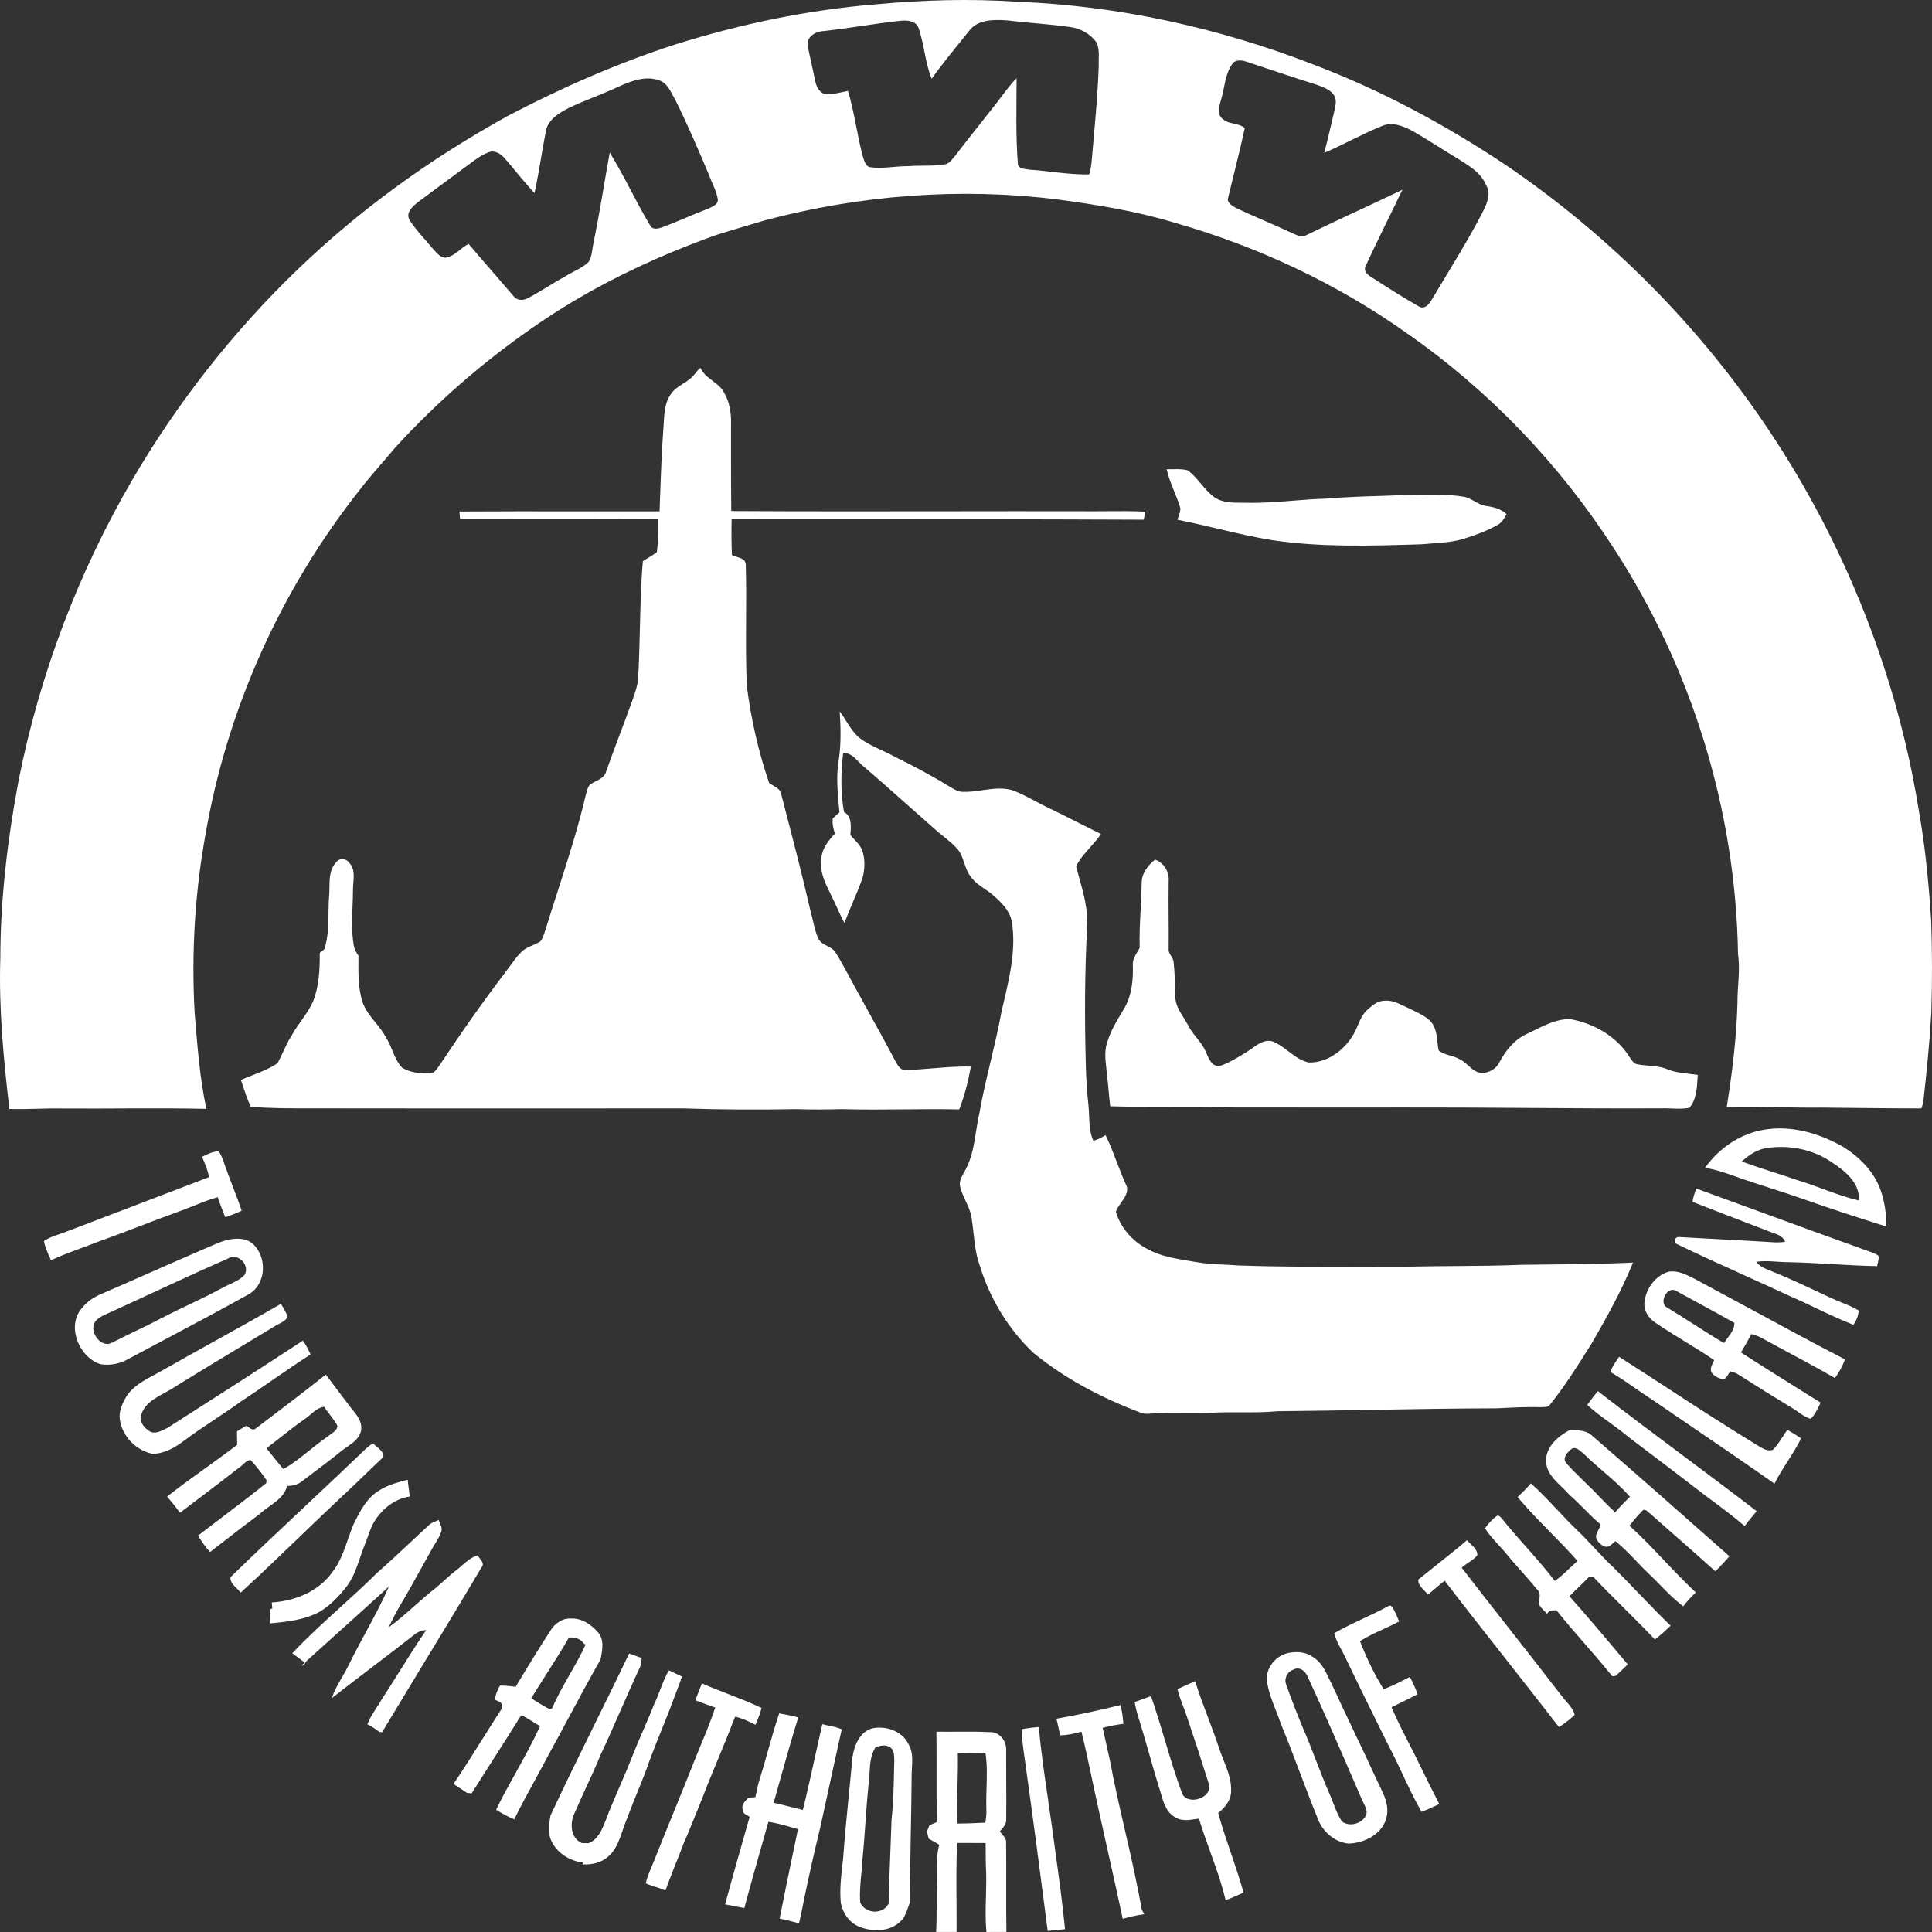
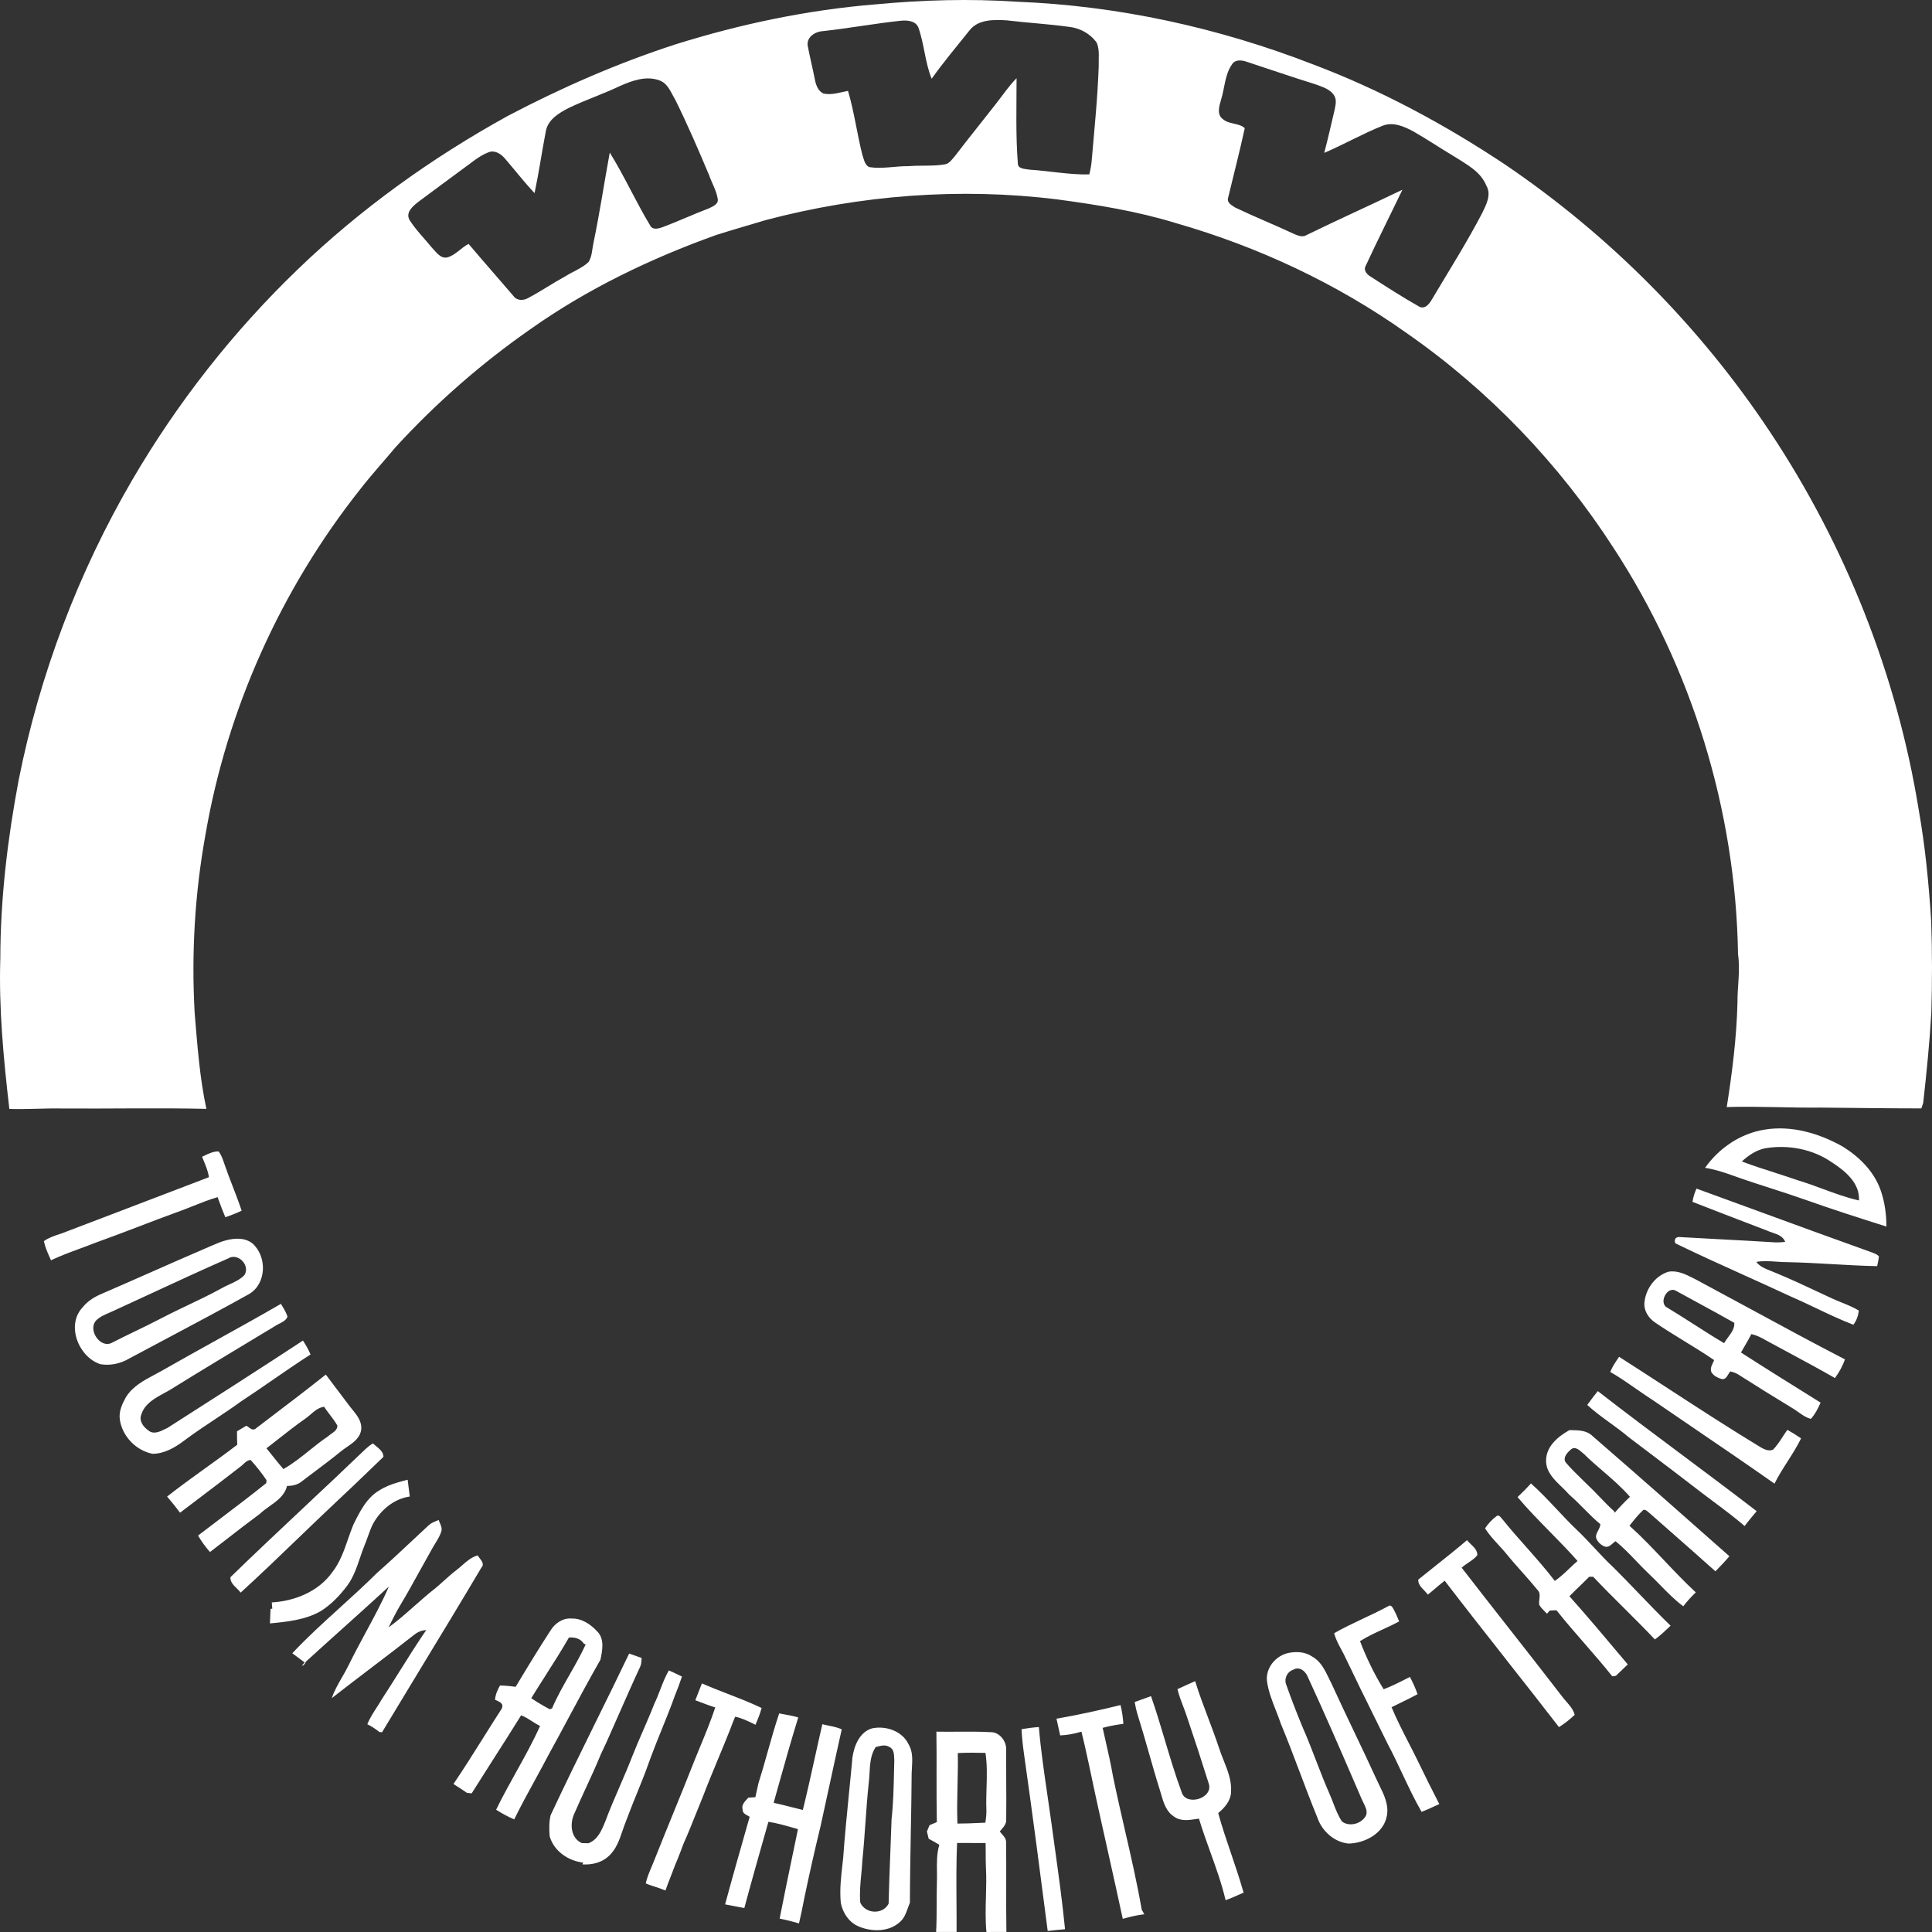
<svg xmlns="http://www.w3.org/2000/svg" width="80" height="80" viewBox="0 0 80 80" fill="none">
  <rect x="0" y="0" width="80" height="80" fill="#333333" stroke="none" />
  <g clip-path="url(#clip0_1908_1151)">
    <path d="M25.674 3.56C24.977 3.893 24.242 4.138 23.546 4.472C23.143 4.681 22.684 4.952 22.6 5.443C22.436 6.292 22.314 7.149 22.135 7.996C21.7 7.537 21.314 7.033 20.9 6.555C20.736 6.365 20.476 6.199 20.221 6.309C19.807 6.468 19.479 6.778 19.12 7.027C18.518 7.466 17.923 7.915 17.323 8.358C17.096 8.536 16.776 8.797 16.963 9.118C17.231 9.536 17.586 9.888 17.899 10.272C18.066 10.441 18.242 10.718 18.517 10.66C18.863 10.566 19.09 10.26 19.403 10.099C20.016 10.827 20.648 11.537 21.265 12.261C21.416 12.467 21.694 12.449 21.893 12.328C22.409 12.053 22.893 11.722 23.407 11.442C23.726 11.24 24.098 11.111 24.374 10.846C24.521 10.607 24.517 10.312 24.577 10.046C24.835 8.809 25.02 7.557 25.249 6.317C25.857 7.298 26.332 8.361 26.93 9.351C27.036 9.536 27.277 9.462 27.437 9.406C28.078 9.166 28.701 8.876 29.341 8.633C29.504 8.555 29.764 8.459 29.719 8.231C29.663 7.886 29.476 7.581 29.362 7.253C28.921 6.204 28.469 5.157 27.965 4.137C27.787 3.842 27.661 3.456 27.309 3.33C26.762 3.126 26.178 3.336 25.674 3.56ZM51.02 2.658C50.713 3.088 50.715 3.645 50.56 4.134C50.484 4.391 50.374 4.753 50.642 4.936C50.896 5.158 51.309 5.085 51.543 5.308C51.331 6.282 51.079 7.247 50.847 8.216C50.806 8.4 51.02 8.512 51.151 8.596C51.955 8.981 52.783 9.311 53.59 9.69C53.75 9.758 53.938 9.838 54.103 9.732C55.417 9.091 56.753 8.491 58.071 7.857C57.566 8.909 57.038 9.952 56.549 11.012C56.448 11.192 56.602 11.364 56.749 11.451C57.418 11.882 58.09 12.314 58.782 12.706C59.048 12.819 59.227 12.518 59.337 12.324C60.026 11.164 60.749 10.022 61.373 8.825C61.54 8.479 61.766 8.062 61.546 7.687C61.311 7.101 60.729 6.808 60.23 6.487C59.651 6.144 59.094 5.766 58.509 5.433C58.128 5.231 57.676 5.034 57.247 5.208C56.423 5.538 55.649 5.98 54.833 6.331C54.988 5.755 55.114 5.17 55.254 4.589C55.296 4.383 55.365 4.149 55.246 3.956C55.073 3.679 54.736 3.592 54.45 3.484C53.504 3.192 52.569 2.866 51.629 2.559C51.429 2.49 51.153 2.45 51.02 2.658ZM34.102 1.286C33.785 1.293 33.404 1.513 33.442 1.875C33.53 2.343 33.646 2.806 33.738 3.272C33.781 3.505 33.869 3.774 34.104 3.875C34.442 3.945 34.783 3.825 35.114 3.763C35.372 4.632 35.487 5.537 35.709 6.416C35.775 6.593 35.802 6.835 35.996 6.92C36.542 7.004 37.089 6.872 37.636 6.88C38.126 6.839 38.623 6.889 39.109 6.809C39.318 6.782 39.433 6.581 39.562 6.437C40.11 5.718 40.68 5.017 41.236 4.304C41.518 3.946 41.772 3.563 42.094 3.238C42.094 4.406 42.055 5.577 42.145 6.742C42.132 7.011 42.453 6.988 42.637 7.026C43.461 7.078 44.278 7.241 45.105 7.222C45.153 7.031 45.192 6.837 45.206 6.639C45.316 5.344 45.451 4.049 45.495 2.749C45.483 2.425 45.544 2.079 45.415 1.772C45.158 1.4 44.721 1.162 44.276 1.113C43.417 0.993 42.55 0.947 41.69 0.843C41.151 0.81 40.492 0.794 40.132 1.275C39.607 1.932 39.064 2.577 38.578 3.261C38.3 2.578 38.273 1.822 38.025 1.13C37.9 0.849 37.548 0.833 37.285 0.86C36.221 0.974 35.166 1.168 34.102 1.286ZM36.249 0.181C38.199 -0.003 40.162 -0.06 42.118 0.072C46.308 0.236 50.455 1.147 54.363 2.663C57.168 3.721 59.825 5.152 62.322 6.813C66.649 9.746 70.402 13.528 73.297 17.892C76.416 22.585 78.546 27.949 79.448 33.522C79.719 35.042 79.866 36.583 79.966 38.123C80.01 39.395 80.01 40.67 79.972 41.943C79.9 43.188 79.774 44.429 79.636 45.668C79.617 45.726 79.579 45.84 79.559 45.897C78.18 45.896 76.8 45.876 75.422 45.863C74.115 45.879 72.808 45.8 71.501 45.841C71.727 44.408 71.909 42.965 71.945 41.515C71.939 40.847 72.067 40.183 71.968 39.517C71.876 33.566 70.058 27.655 66.808 22.68C64.558 19.197 61.638 16.15 58.239 13.787C55.35 11.737 52.097 10.216 48.7 9.241C47.094 8.746 45.431 8.477 43.769 8.256C39.743 7.757 35.625 8.078 31.705 9.114C31.024 9.321 30.339 9.513 29.661 9.729C26.951 10.7 24.327 11.958 21.97 13.626C19.939 15.042 18.063 16.681 16.388 18.508C15.9 19.091 15.387 19.652 14.921 20.252C11.643 24.384 9.405 29.347 8.509 34.556C8.067 36.992 7.921 39.48 8.061 41.953C8.173 43.279 8.265 44.612 8.546 45.916C6.567 45.87 4.585 45.914 2.605 45.901C1.866 45.884 1.126 45.944 0.387 45.919C0.148 43.85 -0.053 41.772 0.013 39.687C0.017 37.205 0.314 34.732 0.774 32.296C1.643 27.927 3.241 23.705 5.483 19.861C7.354 16.658 9.666 13.716 12.335 11.148C14.931 8.648 17.882 6.534 21.032 4.797C23.264 3.623 25.584 2.611 27.983 1.833C30.67 0.993 33.441 0.41 36.249 0.181Z" fill="white" />
-     <path fill-rule="evenodd" clip-rule="evenodd" d="M34.77 29.459C34.871 29.588 34.959 29.727 35.046 29.867C35.215 30.136 35.384 30.404 35.643 30.596C35.91 30.79 36.207 30.927 36.505 31.066C36.692 31.152 36.88 31.239 37.059 31.34C37.86 31.729 38.642 32.155 39.402 32.619C39.547 32.706 39.703 32.79 39.877 32.789C40.143 32.797 40.41 32.759 40.677 32.721C41.106 32.659 41.534 32.598 41.955 32.732C42.265 32.853 42.56 33.009 42.854 33.165C43.038 33.263 43.222 33.361 43.41 33.45C43.792 33.631 44.168 33.822 44.544 34.012C44.891 34.188 45.238 34.364 45.588 34.532C45.457 34.731 45.297 34.912 45.136 35.092C44.917 35.337 44.7 35.582 44.559 35.871C44.6 36.031 44.644 36.19 44.688 36.35C44.866 36.987 45.044 37.631 45.02 38.299C44.912 40.264 44.909 42.232 44.964 44.199C44.979 44.72 45.011 45.241 45.07 45.759C45.087 45.91 45.093 46.063 45.098 46.217C45.111 46.565 45.125 46.913 45.271 47.234C45.455 47.193 45.619 47.1 45.779 47.003C45.958 47.368 46.103 47.748 46.248 48.128C46.379 48.469 46.509 48.811 46.664 49.142C46.711 49.392 46.568 49.595 46.423 49.799C46.337 49.921 46.251 50.043 46.205 50.175C46.401 50.842 46.899 51.404 47.511 51.719C48.044 52.016 48.646 52.114 49.241 52.211C49.341 52.228 49.441 52.244 49.54 52.261C49.917 52.33 50.3 52.347 50.682 52.365C50.877 52.374 51.072 52.383 51.267 52.399C53.016 52.462 54.766 52.457 56.516 52.452C57.124 52.45 57.732 52.448 58.34 52.449C58.977 52.434 59.614 52.429 60.251 52.425C61.167 52.418 62.083 52.411 62.998 52.373C63.31 52.369 63.621 52.366 63.932 52.362C65.162 52.349 66.39 52.336 67.618 52.283C67.15 53.442 66.537 54.538 65.914 55.619L65.831 55.751C65.314 56.573 64.796 57.397 64.187 58.156C64.122 58.261 63.999 58.263 63.884 58.264C63.847 58.265 63.811 58.265 63.778 58.269C63.277 58.253 62.778 58.277 62.278 58.301C62.173 58.306 62.068 58.311 61.964 58.316C60.25 58.32 58.537 58.349 56.824 58.379C55.516 58.402 54.208 58.425 52.901 58.436C52.379 58.485 51.855 58.483 51.331 58.481C50.964 58.48 50.597 58.479 50.231 58.495C49.819 58.516 49.407 58.513 48.995 58.51C48.629 58.508 48.263 58.505 47.897 58.519C47.833 58.52 47.768 58.526 47.703 58.531C47.541 58.545 47.379 58.559 47.227 58.495C45.637 57.893 44.102 57.099 42.783 56.013C41.751 55.033 40.99 53.774 40.572 52.412C40.411 51.971 40.36 51.508 40.309 51.044C40.286 50.836 40.263 50.627 40.23 50.421C40.192 50.173 40.088 49.949 39.984 49.724C39.895 49.533 39.806 49.343 39.758 49.137C39.705 48.925 39.811 48.738 39.914 48.558C39.943 48.507 39.972 48.457 39.996 48.407C40.248 47.921 40.333 47.385 40.417 46.849C40.457 46.597 40.496 46.346 40.553 46.1C40.681 45.368 40.853 44.646 41.025 43.924C41.183 43.255 41.342 42.587 41.467 41.911C41.499 41.767 41.533 41.623 41.566 41.479C41.822 40.382 42.083 39.262 41.892 38.135C41.796 37.684 41.447 37.351 41.113 37.062C41.006 36.968 40.887 36.887 40.768 36.806C40.559 36.664 40.349 36.521 40.203 36.306C40.064 36.14 39.996 35.937 39.928 35.735C39.859 35.53 39.79 35.325 39.647 35.158C39.475 34.962 39.273 34.8 39.071 34.637C38.951 34.54 38.83 34.443 38.716 34.339C38.355 34.023 37.996 33.704 37.638 33.385C37.023 32.838 36.407 32.29 35.781 31.756C35.702 31.695 35.629 31.619 35.555 31.543C35.376 31.355 35.195 31.167 34.914 31.185C34.815 31.992 34.806 32.816 34.947 33.619C35.265 33.804 35.24 34.166 35.218 34.488C35.216 34.516 35.214 34.545 35.212 34.572C35.267 34.646 35.331 34.713 35.395 34.781C35.518 34.911 35.642 35.041 35.702 35.215C35.833 35.586 35.814 36.005 35.707 36.38C35.591 36.707 35.456 37.026 35.321 37.344C35.199 37.633 35.077 37.923 34.968 38.217C34.859 38.025 34.768 37.824 34.678 37.622C34.607 37.465 34.536 37.308 34.457 37.156C34.426 37.089 34.393 37.022 34.36 36.954C34.154 36.531 33.941 36.093 34.009 35.608C34.01 35.171 34.289 34.818 34.574 34.518C34.499 34.315 34.459 34.103 34.484 33.888C34.576 33.804 34.669 33.72 34.761 33.636L34.746 33.479C34.682 32.811 34.618 32.135 34.731 31.469C34.832 30.803 34.814 30.128 34.77 29.459ZM28.811 15.435C28.781 15.474 28.75 15.513 28.717 15.548C28.596 15.69 28.44 15.788 28.284 15.887C28.106 15.999 27.928 16.112 27.804 16.287C27.532 16.635 27.507 17.086 27.484 17.512C27.481 17.562 27.478 17.611 27.475 17.659C27.398 18.682 27.363 19.708 27.327 20.734L27.312 21.174C26.193 21.177 25.074 21.175 23.954 21.174C22.311 21.171 20.667 21.169 19.023 21.18C19.031 21.287 19.04 21.395 19.051 21.502C21.784 21.494 24.517 21.491 27.25 21.504C27.25 21.56 27.25 21.616 27.25 21.672C27.251 22.07 27.253 22.472 27.197 22.866C27.09 22.948 26.975 23.017 26.859 23.087C26.778 23.135 26.697 23.184 26.619 23.236C26.541 24.155 26.519 25.077 26.497 26C26.48 26.72 26.462 27.439 26.418 28.157C26.389 28.411 26.306 28.652 26.223 28.892L26.202 28.952L26.177 29.024C26.016 29.476 25.846 29.925 25.677 30.375C25.48 30.897 25.283 31.419 25.099 31.945C25.043 32.163 24.857 32.257 24.673 32.35C24.586 32.394 24.5 32.437 24.428 32.493C24.346 32.579 24.316 32.695 24.285 32.809C24.276 32.842 24.268 32.876 24.258 32.907C23.941 34.27 23.512 35.601 23.084 36.932C22.908 37.479 22.732 38.025 22.563 38.574C22.549 38.609 22.537 38.645 22.525 38.681C22.486 38.794 22.447 38.908 22.363 38.992C22.269 39.048 22.169 39.092 22.067 39.136C21.909 39.204 21.75 39.273 21.621 39.39C21.453 39.541 21.32 39.724 21.188 39.907C21.141 39.971 21.094 40.035 21.046 40.098C20.055 41.398 19.113 42.735 18.209 44.098C18.184 44.128 18.161 44.163 18.136 44.198C18.051 44.322 17.96 44.454 17.798 44.443C17.408 44.46 16.988 44.422 16.65 44.209C16.455 44.007 16.35 43.751 16.244 43.494C16.17 43.313 16.095 43.132 15.989 42.97C15.871 42.739 15.708 42.538 15.545 42.337C15.336 42.08 15.129 41.823 15.016 41.507C14.833 40.94 14.837 40.34 14.842 39.75C14.842 39.691 14.842 39.63 14.843 39.571C14.752 39.438 14.668 39.297 14.648 39.136C14.553 38.6 14.576 38.057 14.598 37.515C14.607 37.285 14.617 37.055 14.617 36.825C14.617 36.738 14.625 36.647 14.632 36.554C14.656 36.264 14.68 35.964 14.471 35.738C14.355 35.542 14.052 35.513 13.919 35.707C13.648 35.996 13.644 36.392 13.64 36.773C13.639 36.879 13.638 36.983 13.631 37.084C13.609 37.331 13.606 37.58 13.602 37.828C13.595 38.327 13.588 38.824 13.431 39.304C13.367 39.355 13.303 39.406 13.24 39.458C13.245 40.127 13.216 40.813 12.972 41.444C12.845 41.744 12.657 42.009 12.47 42.274C12.332 42.469 12.194 42.664 12.079 42.874C11.939 43.088 11.832 43.319 11.725 43.55C11.651 43.709 11.578 43.868 11.493 44.022C11.187 44.237 10.836 44.374 10.485 44.511C10.313 44.578 10.142 44.645 9.976 44.721C10.005 44.807 10.034 44.892 10.062 44.978C10.158 45.267 10.255 45.557 10.386 45.832C11.233 45.897 12.083 45.896 12.933 45.895C13.142 45.894 13.351 45.894 13.56 45.895C16.674 45.9 19.788 45.899 22.903 45.898C24.706 45.897 26.509 45.897 28.312 45.897C29.865 45.949 31.419 45.955 32.972 45.927C33.605 45.949 34.238 45.942 34.87 45.927C35.723 45.952 36.575 45.944 37.427 45.936C38.191 45.929 38.954 45.922 39.718 45.938C39.944 45.37 40.09 44.767 40.202 44.166C39.684 44.149 39.169 44.192 38.653 44.235C38.261 44.267 37.868 44.3 37.475 44.306C37.282 44.31 37.179 44.124 37.097 43.976L37.092 43.967C36.733 43.288 36.362 42.615 35.99 41.943C35.693 41.405 35.396 40.867 35.105 40.326C35.05 40.23 34.998 40.134 34.945 40.037C34.835 39.836 34.725 39.635 34.599 39.443C34.52 39.308 34.384 39.238 34.248 39.168C34.103 39.094 33.959 39.02 33.884 38.867C33.783 38.642 33.727 38.402 33.671 38.162C33.642 38.035 33.612 37.907 33.575 37.782C33.241 36.321 32.864 34.872 32.487 33.422L32.34 32.855C32.3 32.691 32.161 32.611 32.024 32.531C31.961 32.495 31.898 32.458 31.845 32.413C31.401 31.115 31.099 29.766 30.923 28.405C30.884 27.491 30.889 26.576 30.894 25.661C30.898 24.898 30.902 24.136 30.881 23.374C30.873 23.167 30.684 23.111 30.506 23.057C30.434 23.036 30.365 23.015 30.309 22.986C30.283 22.492 30.286 21.998 30.295 21.504L32.429 21.502H32.431C37.407 21.499 42.384 21.495 47.36 21.519C47.368 21.472 47.382 21.4 47.395 21.33L47.423 21.186C46.87 21.159 46.317 21.164 45.764 21.168C45.412 21.171 45.06 21.174 44.709 21.169C42.831 21.166 40.953 21.168 39.075 21.171H39.073C36.142 21.174 33.211 21.178 30.28 21.161C30.269 20.364 30.27 19.566 30.27 18.768C30.271 18.369 30.271 17.97 30.27 17.571C30.286 17.114 30.212 16.643 29.976 16.245C29.866 16.04 29.684 15.903 29.503 15.767C29.307 15.618 29.111 15.47 29.006 15.234C28.928 15.288 28.87 15.362 28.811 15.435ZM48.6 19.428C48.502 19.43 48.404 19.432 48.308 19.427C48.378 19.745 48.5 20.047 48.622 20.348C48.716 20.581 48.81 20.814 48.88 21.054C48.874 21.169 48.837 21.277 48.8 21.385C48.785 21.43 48.769 21.476 48.756 21.522C49.317 21.63 49.874 21.762 50.431 21.893C51.205 22.076 51.98 22.259 52.767 22.379C54.75 22.664 56.758 22.602 58.753 22.541L58.862 22.537C59.004 22.524 59.146 22.514 59.289 22.504C59.76 22.471 60.233 22.437 60.681 22.286C61.148 22.14 61.611 21.967 62.035 21.72C62.169 21.647 62.249 21.518 62.329 21.391C62.349 21.359 62.369 21.326 62.39 21.295C62.157 21.066 61.839 20.994 61.527 20.947C61.354 20.924 61.204 20.84 61.055 20.756C60.904 20.671 60.752 20.586 60.576 20.564C59.986 20.468 59.389 20.479 58.792 20.49C58.615 20.493 58.437 20.496 58.261 20.497C57.918 20.511 57.576 20.522 57.234 20.533L57.232 20.533C56.451 20.557 55.669 20.582 54.89 20.648C54.441 20.66 53.993 20.696 53.545 20.732C52.901 20.783 52.258 20.834 51.611 20.818C51.549 20.817 51.486 20.817 51.422 20.817C51.022 20.818 50.602 20.819 50.267 20.577C50.058 20.42 49.89 20.221 49.722 20.023C49.559 19.83 49.396 19.637 49.197 19.483C49.005 19.42 48.802 19.424 48.6 19.428ZM47.826 35.596C47.527 35.836 47.263 36.177 47.274 36.581C47.269 36.941 47.25 37.301 47.231 37.66C47.204 38.188 47.176 38.715 47.192 39.243C47.163 39.301 47.129 39.358 47.095 39.415C46.996 39.582 46.895 39.751 46.908 39.955C46.926 40.556 46.873 41.184 46.573 41.718C46.539 41.776 46.505 41.833 46.47 41.89C46.241 42.271 46.011 42.654 45.874 43.081C45.721 43.458 45.767 43.862 45.813 44.259C45.824 44.358 45.836 44.458 45.844 44.556C45.869 44.756 45.887 44.957 45.905 45.158C45.924 45.375 45.944 45.592 45.972 45.809C46.755 45.833 47.539 45.829 48.323 45.826C49.248 45.822 50.173 45.817 51.096 45.858C52.585 45.861 54.074 45.861 55.563 45.86C56.432 45.859 57.301 45.859 58.169 45.859C59.833 45.855 61.497 45.866 63.161 45.877C65.034 45.89 66.906 45.903 68.779 45.894C68.923 45.888 69.069 45.894 69.215 45.9C69.461 45.909 69.707 45.919 69.948 45.875C70.236 45.556 70.265 45.088 70.291 44.664C70.294 44.613 70.297 44.562 70.301 44.511C70.179 44.492 70.056 44.477 69.933 44.463C69.63 44.428 69.328 44.393 69.043 44.276C68.796 44.173 68.534 44.15 68.272 44.127C68.106 44.113 67.94 44.099 67.778 44.064C67.66 44.041 67.594 43.941 67.531 43.847C67.512 43.819 67.493 43.791 67.474 43.766C66.933 42.901 65.974 42.362 64.988 42.194C64.457 42.202 63.974 42.441 63.503 42.675C63.4 42.727 63.297 42.778 63.194 42.826C62.7 43.056 62.349 43.5 62.096 43.971C61.968 44.249 61.665 44.428 61.366 44.43C61.126 44.422 60.959 44.271 60.792 44.118C60.675 44.012 60.557 43.905 60.414 43.846C60.302 43.782 60.175 43.745 60.049 43.709C59.873 43.657 59.699 43.606 59.566 43.485C59.548 43.383 59.536 43.278 59.525 43.172C59.493 42.871 59.46 42.567 59.267 42.324C59.079 42.111 58.822 41.987 58.569 41.865C58.495 41.829 58.421 41.794 58.349 41.756C58.281 41.726 58.212 41.693 58.143 41.66C57.874 41.531 57.6 41.399 57.296 41.44C57.035 41.451 56.827 41.629 56.641 41.795C56.431 41.973 56.326 42.219 56.22 42.466C56.149 42.633 56.077 42.8 55.973 42.946C55.59 43.539 54.919 44.013 54.196 43.996C53.871 43.927 53.611 43.729 53.35 43.531C53.144 43.374 52.938 43.217 52.7 43.124C52.373 43.03 52.102 43.224 51.846 43.407C51.779 43.456 51.712 43.503 51.646 43.545C51.593 43.577 51.54 43.609 51.487 43.642C51.17 43.836 50.849 44.032 50.494 44.143C50.192 44.162 50.07 43.878 49.965 43.633C49.943 43.581 49.921 43.531 49.899 43.486C49.808 43.293 49.676 43.128 49.544 42.963C49.419 42.805 49.293 42.648 49.203 42.466C49.145 42.352 49.076 42.242 49.007 42.132C48.834 41.857 48.66 41.58 48.666 41.245C48.66 40.769 48.646 40.294 48.595 39.821C48.587 39.732 48.54 39.657 48.492 39.583C48.445 39.509 48.397 39.434 48.391 39.345C48.396 38.897 48.393 38.449 48.39 38C48.387 37.493 48.383 36.986 48.392 36.479C48.423 36.107 48.186 35.708 47.826 35.596Z" fill="white" />
    <path fill-rule="evenodd" clip-rule="evenodd" d="M39.649 73.91C39.66 73.47 39.67 73.03 39.661 72.591C40.042 72.57 40.424 72.575 40.806 72.583C40.88 73.066 40.865 73.552 40.85 74.039C40.842 74.327 40.833 74.614 40.843 74.901C40.853 75.091 40.832 75.283 40.8 75.473C40.712 75.477 40.624 75.481 40.536 75.484C40.239 75.498 39.942 75.511 39.645 75.51C39.624 74.977 39.636 74.443 39.649 73.91ZM39.652 71.706C39.359 71.708 39.067 71.709 38.774 71.704C38.783 72.277 38.782 72.851 38.781 73.425C38.78 74.1 38.779 74.775 38.792 75.45C38.691 75.49 38.591 75.533 38.491 75.576L38.487 75.585C38.452 75.668 38.416 75.753 38.382 75.837C38.402 75.922 38.423 76.008 38.444 76.095L38.455 76.138C38.605 76.217 38.751 76.3 38.895 76.39C38.787 76.748 38.792 77.119 38.797 77.49C38.798 77.637 38.8 77.784 38.795 77.93C38.787 78.223 38.786 78.517 38.785 78.811C38.784 79.207 38.783 79.602 38.763 79.998C39.045 79.999 39.328 79.999 39.61 79.998C39.612 79.579 39.609 79.159 39.606 78.74C39.601 77.931 39.595 77.122 39.63 76.314C39.737 76.314 39.844 76.314 39.952 76.314C40.239 76.313 40.525 76.313 40.812 76.316C40.815 76.457 40.815 76.599 40.816 76.74C40.816 76.934 40.816 77.127 40.825 77.32C40.848 77.724 40.837 78.128 40.826 78.532C40.812 79.022 40.799 79.511 40.846 79.999L40.973 79.999C41.206 79.998 41.439 79.998 41.673 79.998C41.662 79.337 41.663 78.677 41.665 78.016C41.666 77.436 41.667 76.856 41.66 76.277C41.662 76.141 41.573 76.041 41.487 75.944C41.456 75.909 41.425 75.874 41.398 75.838C41.417 75.815 41.437 75.791 41.458 75.768C41.566 75.643 41.678 75.512 41.665 75.335C41.672 74.787 41.669 74.239 41.665 73.691C41.663 73.28 41.66 72.869 41.662 72.458C41.685 72.099 41.384 71.713 41.01 71.725C40.558 71.7 40.105 71.703 39.652 71.706ZM42.3 71.601C42.537 71.561 42.776 71.53 43.017 71.513C43.098 72.47 43.237 73.42 43.377 74.37C43.432 74.749 43.488 75.128 43.54 75.508C43.584 75.835 43.629 76.161 43.675 76.488L43.675 76.49C43.832 77.62 43.989 78.75 44.101 79.885C43.861 79.905 43.622 79.929 43.383 79.958C43.073 77.549 42.757 75.14 42.417 72.735C42.364 72.359 42.315 71.981 42.3 71.601ZM36.005 73.421C36.026 73.044 36.047 72.665 36.259 72.342C36.281 72.336 36.303 72.331 36.325 72.325C36.49 72.283 36.666 72.238 36.824 72.336C37.014 72.421 37.022 72.638 37.028 72.823C37.029 72.848 37.029 72.872 37.031 72.895C37.026 73.055 37.023 73.216 37.019 73.377L37.019 73.378C37.005 74.029 36.99 74.68 36.918 75.327C36.903 75.805 36.884 76.284 36.865 76.762C36.837 77.45 36.81 78.138 36.796 78.827C36.553 79.295 35.831 79.254 35.621 78.78C35.589 78.393 35.625 78.007 35.662 77.621C35.681 77.425 35.699 77.229 35.709 77.033C35.762 76.518 35.799 76.001 35.835 75.483C35.873 74.942 35.912 74.4 35.969 73.86C35.989 73.716 35.997 73.568 36.005 73.421ZM37.617 72.218C37.353 71.673 36.678 71.45 36.114 71.567C35.597 71.714 35.369 72.283 35.298 72.769C35.253 73.27 35.203 73.771 35.153 74.272L35.153 74.273C35.064 75.171 34.975 76.069 34.911 76.969L34.891 77.14C34.827 77.69 34.763 78.244 34.816 78.797C34.899 79.226 35.179 79.632 35.597 79.787C36.139 80.004 36.844 79.993 37.284 79.566C37.445 79.419 37.518 79.217 37.59 79.016C37.617 78.94 37.645 78.863 37.677 78.79C37.679 77.827 37.697 76.864 37.714 75.901C37.73 75.074 37.745 74.247 37.75 73.419C37.752 73.35 37.757 73.28 37.761 73.209C37.781 72.869 37.801 72.518 37.617 72.218ZM32.445 70.982C32.649 71.019 32.854 71.056 33.054 71.115C32.767 72.04 32.505 72.972 32.244 73.904C32.175 74.153 32.105 74.401 32.035 74.65C32.279 74.703 32.521 74.765 32.763 74.826C32.923 74.867 33.083 74.907 33.244 74.946C33.417 74.245 33.573 73.539 33.729 72.833C33.835 72.353 33.941 71.873 34.052 71.395C34.146 71.421 34.242 71.44 34.338 71.46C34.514 71.496 34.691 71.532 34.855 71.608C34.673 72.417 34.497 73.228 34.321 74.04L34.321 74.041C34.207 74.569 34.093 75.097 33.976 75.624C33.735 76.616 33.509 77.611 33.302 78.612C33.243 78.935 33.172 79.255 33.1 79.576L33.085 79.643C32.82 79.567 32.553 79.499 32.283 79.445C32.46 78.54 32.648 77.638 32.835 76.736L32.836 76.735C32.904 76.403 32.974 76.071 33.042 75.74C32.958 75.717 32.874 75.693 32.791 75.669C32.47 75.578 32.149 75.486 31.818 75.438L31.728 75.756C31.42 76.839 31.112 77.921 30.821 79.008C30.555 78.956 30.29 78.905 30.025 78.856C30.334 77.712 30.659 76.573 30.984 75.434L31.042 75.231C31.013 75.21 30.98 75.192 30.946 75.174C30.847 75.119 30.745 75.063 30.753 74.934C30.695 74.753 30.818 74.62 30.931 74.498C30.95 74.477 30.969 74.457 30.987 74.437C31.082 74.43 31.179 74.424 31.277 74.419C31.308 74.275 31.34 74.132 31.372 73.99L31.406 73.841C31.542 73.413 31.664 72.98 31.785 72.547C31.936 72.012 32.087 71.476 32.264 70.949C32.325 70.961 32.385 70.971 32.445 70.982ZM46.517 71.38C46.497 71.117 46.462 70.857 46.398 70.603C45.521 70.819 44.636 71.013 43.747 71.168C43.785 71.356 43.828 71.544 43.871 71.733L43.9 71.859C44.2 71.849 44.493 71.789 44.78 71.704C44.873 72.069 44.953 72.437 45.033 72.806C45.059 72.921 45.084 73.037 45.109 73.152C45.355 74.335 45.619 75.515 45.883 76.695C46.088 77.614 46.293 78.534 46.491 79.455C46.537 79.442 46.631 79.417 46.679 79.405C46.909 79.337 47.146 79.299 47.384 79.265C47.347 79.201 47.311 79.138 47.276 79.076C47.084 77.971 46.833 76.878 46.581 75.785C46.407 75.028 46.233 74.27 46.078 73.509C45.997 73.042 45.892 72.581 45.787 72.12C45.744 71.929 45.7 71.738 45.659 71.547C45.94 71.47 46.227 71.418 46.517 71.38ZM49.489 69.613C49.243 69.72 49 69.831 48.757 69.944C48.812 70.184 48.9 70.413 48.988 70.642C49.043 70.786 49.099 70.93 49.145 71.077C49.459 72 49.762 72.929 50.053 73.859C50.249 74.472 49.102 74.807 48.929 74.208C48.666 73.498 48.45 72.772 48.233 72.047C48.051 71.44 47.87 70.832 47.661 70.234L46.984 70.478C47.016 70.657 47.055 70.836 47.109 71.011C47.271 71.524 47.418 72.041 47.566 72.558C47.713 73.075 47.86 73.592 48.022 74.105C48.039 74.16 48.056 74.218 48.073 74.275C48.176 74.634 48.287 75.016 48.617 75.223C48.884 75.421 49.222 75.369 49.532 75.322C49.571 75.316 49.609 75.31 49.646 75.305C49.785 75.766 49.948 76.22 50.111 76.673C50.35 77.335 50.588 77.996 50.749 78.681C50.934 78.62 51.112 78.54 51.29 78.46C51.358 78.43 51.426 78.4 51.495 78.37C51.487 78.346 51.472 78.297 51.466 78.272C51.319 77.76 51.148 77.257 50.977 76.753C50.788 76.198 50.599 75.642 50.443 75.076C50.711 74.856 50.967 74.561 50.976 74.195C51.004 73.735 50.835 73.311 50.667 72.889C50.599 72.719 50.531 72.549 50.476 72.376C50.338 71.958 50.182 71.546 50.027 71.134C49.837 70.631 49.646 70.127 49.489 69.613ZM26.052 68.469L26.165 68.51C26.299 68.559 26.433 68.608 26.569 68.653C26.567 68.677 26.566 68.7 26.564 68.724C26.558 68.822 26.551 68.922 26.509 69.014C26.215 69.645 25.935 70.283 25.654 70.92C25.477 71.324 25.299 71.728 25.118 72.13C25.068 72.241 25.015 72.351 24.963 72.462C24.935 72.52 24.907 72.58 24.88 72.639C24.684 73.12 24.466 73.592 24.248 74.063C24.087 74.413 23.925 74.763 23.773 75.117C23.588 75.526 23.635 76.116 24.091 76.318C24.183 76.319 24.273 76.321 24.365 76.325C24.753 76.182 24.916 75.784 25.06 75.429L25.061 75.428C25.243 74.936 25.452 74.455 25.66 73.974C25.837 73.564 26.015 73.153 26.176 72.737C26.318 72.373 26.474 72.015 26.63 71.657C26.789 71.29 26.949 70.923 27.094 70.55C27.187 70.359 27.264 70.16 27.34 69.961C27.445 69.69 27.549 69.42 27.695 69.168C27.808 69.215 27.917 69.268 28.027 69.321C28.097 69.355 28.167 69.389 28.239 69.422C28.152 69.684 28.055 69.942 27.951 70.198C27.785 70.663 27.6 71.121 27.415 71.579C27.259 71.963 27.103 72.347 26.959 72.736C26.925 72.822 26.893 72.909 26.863 72.997C26.716 73.417 26.548 73.829 26.381 74.241C26.255 74.55 26.129 74.86 26.012 75.173C25.979 75.254 25.948 75.337 25.917 75.421C25.865 75.548 25.82 75.68 25.775 75.812C25.642 76.202 25.507 76.596 25.189 76.871C24.899 77.136 24.498 77.224 24.115 77.2L24.151 77.127C23.532 77.057 22.937 76.654 22.76 76.035C22.739 75.743 22.731 75.448 22.8 75.164C23.398 73.882 24.024 72.613 24.649 71.344C25.121 70.388 25.593 69.431 26.052 68.469ZM53.265 69.772C53.158 69.521 53.291 69.229 53.546 69.141C53.82 68.984 54.071 69.21 54.164 69.461C54.867 70.983 55.533 72.523 56.198 74.064L56.393 74.515C56.414 74.566 56.44 74.617 56.466 74.668C56.542 74.82 56.621 74.977 56.575 75.149C56.413 75.512 55.888 75.666 55.57 75.426C55.409 75.188 55.306 74.919 55.203 74.65C55.15 74.514 55.097 74.377 55.038 74.245C54.845 73.805 54.672 73.358 54.499 72.91C54.319 72.443 54.139 71.976 53.937 71.518C53.698 70.942 53.472 70.36 53.265 69.772ZM54.337 68.597C54.058 68.399 53.697 68.379 53.371 68.441C52.841 68.543 52.403 69.051 52.462 69.606C52.519 70.028 52.674 70.424 52.829 70.819C52.901 71.002 52.973 71.185 53.035 71.371C53.313 72.041 53.57 72.719 53.826 73.398C54.06 74.019 54.295 74.641 54.547 75.255C54.733 75.816 55.243 76.277 55.834 76.338C56.512 76.326 57.289 75.924 57.425 75.2C57.517 74.742 57.311 74.32 57.112 73.916C57.07 73.829 57.027 73.742 56.988 73.656C56.689 73.001 56.379 72.352 56.069 71.702C55.752 71.036 55.434 70.371 55.128 69.7C55.093 69.632 55.059 69.561 55.024 69.49C54.857 69.144 54.684 68.786 54.337 68.597ZM22.589 69.379L22.589 69.38C22.39 69.692 22.191 70.004 21.998 70.319C22.245 70.483 22.498 70.637 22.761 70.775C22.773 70.771 22.792 70.765 22.81 70.758C22.828 70.752 22.847 70.746 22.859 70.742C23.066 70.255 23.328 69.796 23.591 69.336C23.823 68.929 24.056 68.521 24.251 68.094L24.178 68.063C24.04 67.847 23.799 67.787 23.558 67.807C23.252 68.341 22.921 68.86 22.589 69.379ZM22.801 67.507C22.983 67.216 23.305 66.992 23.659 67.02C24.084 67.003 24.468 67.263 24.743 67.568C25.038 67.877 24.943 68.348 24.863 68.725C24.417 69.504 23.993 70.295 23.568 71.086C23.297 71.592 23.026 72.098 22.749 72.6C22.559 72.964 22.362 73.323 22.166 73.683C21.866 74.23 21.567 74.777 21.292 75.336C21.031 75.227 20.782 75.089 20.543 74.937C20.799 74.409 21.084 73.896 21.369 73.383C21.718 72.755 22.068 72.126 22.363 71.469C22.249 71.414 22.141 71.345 22.034 71.276C21.888 71.182 21.741 71.088 21.578 71.028C21.195 71.646 20.804 72.259 20.412 72.871C20.117 73.334 19.822 73.796 19.53 74.26C19.465 74.251 19.399 74.243 19.334 74.237C19.189 74.136 19.04 74.04 18.891 73.945L18.777 73.871C19.203 73.244 19.606 72.601 20.01 71.959L20.01 71.958C20.264 71.554 20.518 71.15 20.777 70.75C20.867 70.549 20.708 70.477 20.56 70.411C20.539 70.401 20.518 70.392 20.498 70.382C20.514 70.169 20.601 69.976 20.703 69.794C20.92 69.796 21.136 69.817 21.352 69.848C21.823 69.061 22.301 68.276 22.801 67.507ZM56.447 67.021C56.041 67.213 55.635 67.404 55.246 67.627C55.305 67.87 55.423 68.088 55.542 68.306C55.608 68.428 55.674 68.551 55.73 68.677C56.13 69.517 56.542 70.35 56.954 71.184C57.124 71.527 57.293 71.87 57.462 72.213C57.678 72.617 57.872 73.031 58.067 73.445C58.319 73.98 58.57 74.514 58.866 75.026C59.049 74.955 59.228 74.873 59.407 74.79C59.471 74.761 59.535 74.732 59.599 74.703L59.493 74.496C59.253 74.024 59.012 73.551 58.785 73.074C58.64 72.769 58.486 72.469 58.331 72.169C58.081 71.683 57.832 71.197 57.622 70.692C57.755 70.625 57.889 70.56 58.023 70.495C58.25 70.384 58.477 70.274 58.699 70.153C58.61 69.907 58.504 69.667 58.382 69.438L58.262 69.499C57.945 69.661 57.628 69.823 57.294 69.948C56.903 69.32 56.582 68.646 56.315 67.957C56.619 67.763 56.947 67.612 57.275 67.462C57.498 67.36 57.72 67.257 57.936 67.141C57.87 66.976 57.8 66.812 57.717 66.657L57.706 66.637C57.661 66.554 57.592 66.431 57.488 66.506C57.148 66.691 56.798 66.856 56.447 67.021ZM18.092 62.97C17.973 63.017 17.853 63.066 17.757 63.153C17.565 63.331 17.374 63.51 17.182 63.69C16.659 64.18 16.136 64.67 15.598 65.144C15.105 65.635 14.589 66.103 14.074 66.571C13.4 67.182 12.725 67.794 12.104 68.458C12.199 68.526 12.292 68.597 12.385 68.667C12.461 68.724 12.537 68.781 12.614 68.838L12.499 68.971C12.585 68.969 12.623 68.893 12.657 68.825L12.667 68.805C13.183 68.334 13.702 67.867 14.221 67.401C14.851 66.835 15.48 66.269 16.103 65.696C15.817 66.352 15.477 66.98 15.137 67.609C14.901 68.047 14.665 68.484 14.447 68.93C14.361 69.109 14.261 69.282 14.162 69.454C14.002 69.732 13.842 70.01 13.739 70.316C14.284 69.89 14.834 69.471 15.385 69.052C15.98 68.599 16.575 68.146 17.163 67.683C17.304 67.571 17.465 67.508 17.649 67.498C17.265 68.058 16.904 68.633 16.544 69.209C16.298 69.6 16.052 69.992 15.799 70.379C15.734 70.492 15.663 70.603 15.592 70.713C15.45 70.933 15.308 71.153 15.21 71.396C15.386 71.486 15.554 71.591 15.707 71.717C15.736 71.721 15.792 71.727 15.819 71.73C16.356 70.837 16.896 69.947 17.436 69.057C18.273 67.679 19.11 66.301 19.931 64.915C20.059 64.778 19.96 64.65 19.866 64.528C19.835 64.487 19.804 64.447 19.782 64.407C19.528 64.472 19.334 64.643 19.141 64.812C19.064 64.88 18.988 64.947 18.908 65.007C18.724 65.147 18.553 65.301 18.382 65.455C18.264 65.561 18.147 65.666 18.026 65.767C17.729 65.998 17.448 66.246 17.167 66.495C16.817 66.805 16.468 67.114 16.089 67.388L16.106 67.354C16.252 67.058 16.399 66.76 16.569 66.477C16.859 65.994 17.132 65.499 17.404 65.006C17.573 64.699 17.742 64.393 17.915 64.089C17.951 64.025 17.989 63.963 18.028 63.901C18.127 63.74 18.226 63.58 18.279 63.398C18.307 63.277 18.258 63.164 18.21 63.054C18.194 63.016 18.177 62.978 18.164 62.94C18.14 62.95 18.116 62.96 18.092 62.97ZM64.464 62.498C64.73 62.781 64.996 63.065 65.277 63.333C65.535 63.577 65.777 63.837 66.02 64.097C66.278 64.373 66.535 64.65 66.812 64.907C67.167 65.259 67.514 65.62 67.86 65.98C68.293 66.431 68.727 66.881 69.176 67.317L69.157 67.335C68.955 67.528 68.753 67.722 68.525 67.886C68.108 67.444 67.677 67.016 67.247 66.587C66.817 66.159 66.386 65.731 65.969 65.29H65.805C65.672 65.428 65.534 65.561 65.396 65.693C65.258 65.826 65.12 65.959 64.987 66.097C65.723 66.922 66.435 67.769 67.146 68.615L67.403 68.92C67.328 68.993 67.252 69.065 67.176 69.137C67.087 69.221 66.998 69.305 66.911 69.392L66.762 69.413C66.398 68.957 66.015 68.516 65.632 68.076C65.23 67.616 64.829 67.155 64.45 66.677C64.357 66.68 64.265 66.684 64.175 66.689C64.145 66.722 64.086 66.788 64.057 66.82C64.026 66.787 63.994 66.755 63.962 66.723C63.877 66.638 63.792 66.553 63.735 66.448C63.724 66.376 63.733 66.299 63.742 66.222C63.759 66.079 63.776 65.937 63.661 65.83C63.456 65.578 63.24 65.335 63.025 65.093C62.791 64.83 62.558 64.567 62.337 64.293C62.245 64.184 62.148 64.079 62.052 63.974C61.851 63.755 61.649 63.536 61.493 63.283C61.627 63.084 61.794 62.906 61.988 62.765C62.07 62.735 62.123 62.802 62.172 62.865C62.19 62.888 62.208 62.91 62.227 62.927C62.538 63.315 62.868 63.687 63.198 64.059C63.604 64.518 64.01 64.976 64.382 65.463C64.605 65.309 64.801 65.123 64.997 64.936C65.104 64.835 65.212 64.733 65.323 64.636C64.96 64.224 64.574 63.831 64.188 63.438C63.726 62.967 63.263 62.496 62.839 61.992C63.032 61.809 63.218 61.622 63.393 61.425C63.771 61.761 64.117 62.13 64.464 62.498ZM16.881 61.273C16.752 61.305 16.624 61.338 16.498 61.376C16.225 61.455 15.956 61.555 15.715 61.709C15.184 62.015 14.9 62.59 14.639 63.12L14.63 63.137C14.549 63.334 14.479 63.536 14.408 63.739C14.241 64.221 14.073 64.705 13.753 65.11C13.184 65.905 12.201 66.299 11.253 66.353L11.264 66.483L11.275 66.613L11.203 66.619C11.197 66.819 11.188 67.02 11.177 67.222C11.893 67.154 12.636 67.079 13.273 66.718C13.709 66.448 14.068 66.067 14.377 65.661C14.633 65.313 14.771 64.906 14.909 64.501C14.972 64.317 15.035 64.132 15.108 63.954C15.153 63.845 15.193 63.734 15.233 63.623C15.296 63.447 15.359 63.271 15.442 63.105C15.757 62.531 16.308 62.062 16.968 61.968C16.947 61.82 16.929 61.671 16.911 61.523C16.901 61.44 16.891 61.356 16.881 61.273ZM64.838 60.562C64.698 60.37 64.889 60.156 65.033 60.033C65.2 59.866 65.387 60.032 65.533 60.161C65.557 60.182 65.579 60.202 65.6 60.219C65.847 60.462 66.111 60.689 66.374 60.916C66.765 61.253 67.156 61.59 67.493 61.98C67.273 62.189 67.062 62.408 66.864 62.638C66.857 62.624 66.844 62.597 66.836 62.58L66.832 62.572C66.619 62.382 66.422 62.176 66.225 61.971C66.051 61.789 65.876 61.608 65.692 61.437C65.619 61.364 65.545 61.292 65.471 61.22C65.253 61.008 65.035 60.794 64.838 60.562ZM64.988 59.218C64.51 59.483 64.01 59.899 64.019 60.501C64.029 60.956 64.349 61.264 64.661 61.564C64.773 61.672 64.884 61.779 64.979 61.891C65.19 62.072 65.386 62.27 65.582 62.467C65.803 62.69 66.024 62.913 66.267 63.113C66.264 63.204 66.219 63.291 66.175 63.376C66.107 63.506 66.042 63.632 66.13 63.766C66.203 63.894 66.326 64 66.468 64.045C66.594 64.073 66.687 63.991 66.779 63.911C66.818 63.877 66.856 63.843 66.897 63.818C67.206 64.069 67.481 64.355 67.756 64.642C67.926 64.82 68.096 64.998 68.275 65.167C68.437 65.319 68.593 65.479 68.749 65.638C69.051 65.947 69.354 66.256 69.702 66.513C69.855 66.304 70.035 66.118 70.219 65.937C69.767 65.518 69.343 65.071 68.919 64.624C68.45 64.129 67.981 63.633 67.473 63.177L67.492 63.153C67.665 62.935 67.84 62.716 68.042 62.525C68.134 62.501 68.201 62.562 68.265 62.622C68.288 62.643 68.311 62.664 68.335 62.681C68.583 62.9 68.832 63.118 69.08 63.337C69.732 63.911 70.385 64.484 71.032 65.064L71.106 64.988C71.279 64.809 71.452 64.632 71.611 64.44C69.726 62.771 67.839 61.105 65.937 59.458C65.704 59.23 65.376 59.224 65.071 59.219C65.043 59.219 65.016 59.218 64.988 59.218ZM11.566 59.556C11.909 59.286 12.252 59.016 12.61 58.767C12.695 58.711 12.775 58.642 12.855 58.573C13.024 58.427 13.193 58.281 13.421 58.251C13.493 58.363 13.575 58.47 13.656 58.576C13.769 58.724 13.882 58.871 13.971 59.034C13.972 59.193 13.841 59.285 13.716 59.373C13.668 59.407 13.62 59.441 13.581 59.477C13.314 59.656 13.063 59.857 12.812 60.059C12.466 60.337 12.12 60.614 11.734 60.831C11.579 60.651 11.431 60.466 11.283 60.28C11.201 60.177 11.118 60.073 11.034 59.971C11.213 59.835 11.389 59.696 11.565 59.557L11.566 59.556ZM10.915 58.904L10.575 59.163C10.475 59.234 10.384 59.165 10.298 59.101C10.265 59.076 10.233 59.052 10.201 59.037C10.075 59.11 9.95 59.185 9.825 59.26L9.814 59.267C9.811 59.452 9.817 59.637 9.824 59.823C9.389 60.157 8.943 60.478 8.498 60.798C7.966 61.181 7.434 61.564 6.919 61.969C7.105 62.186 7.284 62.409 7.456 62.638C7.69 62.46 7.924 62.283 8.158 62.105L8.159 62.105L8.16 62.103L8.162 62.102C8.755 61.653 9.349 61.203 9.937 60.745C9.983 60.713 10.026 60.673 10.069 60.633C10.16 60.547 10.252 60.46 10.379 60.455C10.616 60.716 10.838 60.998 11.037 61.291C11.034 61.322 11.029 61.383 11.025 61.414C10.391 61.922 9.742 62.414 9.093 62.906C8.796 63.131 8.498 63.357 8.201 63.584C8.344 63.827 8.507 64.057 8.696 64.266C8.926 64.089 9.156 63.911 9.385 63.734C9.837 63.383 10.289 63.033 10.75 62.694C10.873 62.576 11.016 62.474 11.159 62.372C11.473 62.149 11.788 61.925 11.885 61.529C12.11 61.531 12.334 61.48 12.509 61.332C12.699 61.186 12.891 61.042 13.082 60.898C13.431 60.636 13.781 60.373 14.119 60.096C14.192 60.036 14.274 59.98 14.356 59.924C14.626 59.739 14.907 59.546 14.956 59.202C14.997 58.863 14.778 58.596 14.576 58.349C14.548 58.316 14.521 58.282 14.495 58.249C14.159 57.807 13.824 57.363 13.491 56.919C12.642 57.593 11.778 58.249 10.915 58.904ZM67.043 56.182C67.694 56.598 68.341 57.019 68.989 57.44C70.263 58.269 71.539 59.098 72.838 59.888C73.008 59.992 73.209 60.111 73.414 60.032C73.57 59.872 73.693 59.684 73.816 59.496C73.879 59.398 73.943 59.301 74.012 59.207C74.205 59.316 74.396 59.433 74.58 59.56C74.418 59.889 74.221 60.198 74.024 60.508C73.831 60.81 73.638 61.113 73.478 61.434C72.353 60.643 71.216 59.869 70.079 59.095C69.547 58.733 69.015 58.37 68.485 58.007C68.24 57.851 68.002 57.685 67.764 57.519C67.409 57.272 67.054 57.024 66.678 56.81C66.758 56.601 66.884 56.417 67.008 56.233L67.043 56.182ZM8.962 55.493C8.217 55.906 7.471 56.32 6.731 56.743C6.626 56.803 6.517 56.861 6.408 56.919C5.958 57.158 5.498 57.403 5.22 57.844C5.063 58.125 4.913 58.443 4.961 58.775C5.059 59.472 5.629 60.06 6.314 60.199C6.801 60.198 7.243 59.942 7.623 59.655C8.035 59.345 8.464 59.06 8.893 58.775C9.262 58.53 9.631 58.285 9.988 58.025C10.427 57.737 10.859 57.439 11.291 57.141C11.809 56.784 12.328 56.426 12.859 56.086C12.772 55.884 12.666 55.692 12.544 55.511C10.685 56.73 8.811 57.928 6.937 59.126C6.911 59.138 6.883 59.152 6.854 59.166C6.628 59.279 6.355 59.415 6.139 59.228C5.937 59.09 5.744 58.828 5.851 58.574C5.991 58.124 6.408 57.898 6.8 57.686C6.875 57.645 6.949 57.605 7.019 57.564C8.209 56.826 9.409 56.103 10.608 55.38L10.609 55.38L10.61 55.379C10.864 55.226 11.118 55.073 11.371 54.92C11.427 54.881 11.491 54.849 11.556 54.816C11.699 54.744 11.845 54.671 11.905 54.522C11.859 54.368 11.777 54.23 11.695 54.094C11.674 54.059 11.653 54.025 11.633 53.99C10.749 54.501 9.855 54.997 8.962 55.493ZM70.103 54.814C70.529 55.087 70.955 55.359 71.391 55.617C71.436 55.537 71.494 55.459 71.553 55.379C71.69 55.194 71.831 55.002 71.814 54.776C71.316 54.493 70.812 54.219 70.308 53.946L70.307 53.945C70.006 53.782 69.705 53.618 69.405 53.453C69.031 53.226 68.656 53.974 69.048 54.152C69.402 54.366 69.751 54.589 70.1 54.812L70.101 54.813L70.103 54.814ZM69.082 52.661C69.451 52.591 69.798 52.767 70.122 52.93L70.193 52.966L70.224 52.982C70.92 53.355 71.614 53.731 72.309 54.107C73.667 54.844 75.025 55.58 76.397 56.29C76.297 56.566 76.155 56.826 75.981 57.062C75.359 56.704 74.728 56.365 74.097 56.026L74.096 56.025L74.095 56.025L74.094 56.024L74.093 56.024C73.761 55.846 73.429 55.667 73.099 55.486C72.917 55.379 72.726 55.288 72.521 55.241C72.416 55.443 72.302 55.639 72.187 55.836L72.186 55.839L72.138 55.92L72.09 56.004C73.111 56.661 74.141 57.303 75.172 57.945L75.173 57.945L75.174 57.946L75.387 58.079C75.281 58.318 75.162 58.557 74.985 58.752C74.792 58.705 74.631 58.59 74.47 58.476C74.392 58.42 74.314 58.365 74.233 58.317C73.48 57.861 72.733 57.396 71.992 56.924C71.888 56.854 71.768 56.816 71.649 56.787C71.617 56.82 71.591 56.865 71.563 56.91C71.497 57.022 71.428 57.137 71.284 57.101C71.127 57.053 70.964 56.972 70.873 56.833C70.803 56.697 70.866 56.565 70.926 56.438L70.927 56.437C70.946 56.398 70.965 56.357 70.979 56.319C70.579 56.045 70.167 55.792 69.754 55.539C69.342 55.286 68.929 55.033 68.529 54.759C68.277 54.589 68.085 54.307 68.088 53.993C68.12 53.406 68.515 52.838 69.082 52.661ZM6.191 53.591C7.273 53.09 8.353 52.59 9.444 52.111C9.848 51.856 10.37 52.386 10.125 52.795C9.948 52.979 9.717 53.085 9.486 53.191C9.366 53.246 9.246 53.301 9.133 53.368C8.697 53.607 8.249 53.821 7.801 54.034C7.435 54.209 7.069 54.383 6.71 54.571C6.336 54.767 5.957 54.951 5.577 55.134C5.265 55.286 4.953 55.437 4.644 55.595C4.162 55.867 3.617 55.066 3.981 54.678C4.125 54.531 4.313 54.45 4.499 54.369C4.547 54.349 4.595 54.328 4.642 54.306C5.159 54.069 5.675 53.83 6.191 53.591ZM10.453 51.488C10.146 51.243 9.727 51.263 9.369 51.357C9.169 51.406 8.981 51.488 8.793 51.57C8.737 51.594 8.681 51.619 8.625 51.642C7.808 51.992 6.995 52.351 6.182 52.71C5.535 52.995 4.889 53.281 4.24 53.561C3.933 53.689 3.638 53.862 3.428 54.127C2.72 54.861 3.253 56.196 4.156 56.488C4.571 56.56 4.998 56.462 5.359 56.249C5.885 55.967 6.412 55.687 6.939 55.407L6.94 55.407L6.941 55.406L6.942 55.405L6.943 55.405L6.944 55.404L6.945 55.404C8.072 54.805 9.198 54.206 10.313 53.585C11.043 53.154 11.065 52.029 10.453 51.488ZM72.71 50.116L72.713 50.117L72.714 50.118C74.319 50.705 75.924 51.293 77.534 51.868C77.553 51.877 77.573 51.885 77.593 51.893C77.67 51.924 77.751 51.957 77.802 52.028C77.793 52.131 77.771 52.232 77.749 52.333C77.742 52.365 77.735 52.396 77.728 52.428C77.111 52.417 76.496 52.381 75.88 52.346C75.269 52.311 74.659 52.276 74.047 52.264C73.888 52.265 73.728 52.254 73.568 52.243C73.286 52.223 73.004 52.204 72.724 52.252C72.871 52.447 73.094 52.534 73.315 52.62C73.386 52.647 73.456 52.675 73.524 52.706C74.141 52.959 74.744 53.242 75.347 53.526C75.509 53.601 75.671 53.677 75.832 53.752C75.97 53.817 76.11 53.874 76.251 53.931C76.497 54.031 76.743 54.13 76.971 54.267C76.946 54.477 76.875 54.687 76.744 54.855C76.213 54.65 75.697 54.405 75.182 54.16C74.826 53.99 74.471 53.821 74.109 53.665C73.499 53.381 72.887 53.104 72.274 52.827C71.302 52.388 70.331 51.949 69.372 51.483C69.309 51.332 69.384 51.206 69.551 51.224C70.093 51.255 70.636 51.284 71.178 51.313C71.963 51.354 72.749 51.396 73.534 51.446C73.663 51.447 73.792 51.44 73.921 51.424C73.833 51.191 73.61 51.115 73.393 51.041C73.32 51.016 73.247 50.992 73.181 50.961C72.919 50.86 72.656 50.76 72.394 50.659L72.393 50.659C71.622 50.363 70.852 50.068 70.083 49.766C70.109 49.575 70.171 49.392 70.247 49.217C71.067 49.515 71.887 49.815 72.707 50.115L72.709 50.116L72.71 50.116ZM8.459 47.856L8.456 47.857C8.427 47.871 8.397 47.886 8.368 47.899C8.389 47.951 8.41 48.003 8.431 48.055C8.524 48.279 8.617 48.503 8.651 48.745C7.455 49.204 6.257 49.66 5.06 50.117L5.059 50.117L5.058 50.118C4.305 50.405 3.552 50.692 2.799 50.979C2.689 51.027 2.574 51.065 2.459 51.104C2.235 51.178 2.01 51.254 1.818 51.392C1.862 51.626 1.959 51.843 2.056 52.06C2.075 52.101 2.093 52.143 2.112 52.185C2.502 52 2.906 51.851 3.31 51.702C3.525 51.623 3.74 51.543 3.952 51.459C4.549 51.246 5.141 51.02 5.733 50.794C6.272 50.587 6.811 50.381 7.354 50.185C7.567 50.11 7.776 50.026 7.986 49.942C8.324 49.807 8.661 49.672 9.011 49.572L9.035 49.639C9.129 49.895 9.223 50.151 9.33 50.402C9.561 50.326 9.786 50.236 10.006 50.133C9.891 49.786 9.76 49.446 9.628 49.105C9.511 48.801 9.394 48.498 9.289 48.19L9.274 48.146C9.218 47.983 9.161 47.816 9.053 47.679C8.841 47.671 8.647 47.765 8.459 47.856ZM73.528 48.57C73.058 48.419 72.588 48.268 72.126 48.094C72.401 47.838 72.727 47.619 73.1 47.546C74.041 47.392 75.044 47.575 75.838 48.119C76.388 48.472 77.019 48.98 76.976 49.708C76.464 49.594 75.971 49.412 75.478 49.23C75.145 49.107 74.812 48.984 74.472 48.882C74.159 48.773 73.844 48.672 73.528 48.57ZM76.3 47.475C75.322 46.925 74.18 46.589 73.057 46.777C72.067 46.937 71.178 47.541 70.603 48.357C70.994 48.419 71.372 48.54 71.745 48.674C72.267 48.863 72.795 49.033 73.324 49.203C73.79 49.354 74.257 49.504 74.719 49.667C75.843 50.066 76.977 50.431 78.113 50.789C78.11 50.278 78.043 49.765 77.872 49.281C77.599 48.505 76.987 47.898 76.3 47.475ZM65.724 58.176L65.782 58.097L65.783 58.096C65.906 57.929 66.03 57.762 66.162 57.602C67.322 58.504 68.499 59.384 69.677 60.263L69.678 60.264L69.679 60.264C70.703 61.029 71.727 61.794 72.74 62.574L72.738 62.577C72.569 62.778 72.399 62.979 72.242 63.19C71.824 62.83 71.382 62.5 70.94 62.17C70.788 62.056 70.636 61.943 70.485 61.828C69.684 61.208 68.877 60.597 68.07 59.987C67.86 59.828 67.65 59.669 67.44 59.51C67.191 59.298 66.926 59.106 66.662 58.914C66.34 58.68 66.017 58.445 65.724 58.176ZM15.133 60.005C15.23 59.917 15.329 59.831 15.445 59.77C15.484 59.808 15.529 59.845 15.576 59.883C15.723 60.004 15.88 60.132 15.878 60.325C15.687 60.508 15.496 60.692 15.305 60.876C14.852 61.312 14.399 61.748 13.938 62.176C13.397 62.684 12.861 63.2 12.326 63.715C11.546 64.466 10.765 65.217 9.966 65.946C9.921 65.885 9.862 65.827 9.802 65.769C9.665 65.636 9.525 65.498 9.543 65.307C10.56 64.318 11.594 63.347 12.628 62.376L12.629 62.375L12.63 62.374L12.63 62.373C13.468 61.587 14.305 60.801 15.133 60.005ZM59.466 64.817C59.896 64.475 60.328 64.132 60.746 63.775C60.789 63.829 60.843 63.881 60.898 63.934C61.038 64.068 61.183 64.208 61.172 64.4C61.072 64.525 60.937 64.616 60.802 64.707C60.706 64.772 60.609 64.837 60.525 64.915C61.178 65.761 61.837 66.601 62.497 67.442L62.498 67.443C63.218 68.361 63.939 69.28 64.651 70.205C64.712 70.291 64.782 70.372 64.853 70.453C65 70.62 65.148 70.788 65.204 71.007C65.007 71.2 64.786 71.366 64.555 71.517C63.845 70.598 63.127 69.685 62.408 68.772L62.408 68.771L62.407 68.77L62.407 68.769C61.54 67.668 60.674 66.566 59.821 65.454C59.691 65.554 59.566 65.66 59.441 65.767C59.336 65.856 59.232 65.945 59.124 66.03C59.082 65.97 59.027 65.913 58.971 65.855C58.844 65.723 58.712 65.588 58.729 65.407C58.973 65.208 59.219 65.012 59.466 64.817ZM29.065 69.706C29.417 69.86 29.776 69.999 30.135 70.139C30.607 70.322 31.08 70.505 31.537 70.724C31.495 70.869 31.451 71.017 31.39 71.156C31.354 71.243 31.319 71.331 31.284 71.419C31.248 71.402 31.211 71.384 31.175 71.366C30.938 71.252 30.7 71.137 30.441 71.085C30.368 71.26 30.298 71.436 30.233 71.615C30.074 72.016 29.909 72.414 29.744 72.812C29.527 73.334 29.31 73.856 29.109 74.385C29.017 74.609 28.927 74.834 28.836 75.059C28.662 75.495 28.488 75.93 28.297 76.358C28.22 76.571 28.137 76.782 28.053 76.994C28.032 77.042 28.012 77.092 27.991 77.141L27.956 77.226C27.901 77.376 27.843 77.523 27.785 77.671C27.705 77.873 27.626 78.074 27.556 78.28C27.516 78.265 27.477 78.25 27.437 78.236C27.384 78.216 27.33 78.197 27.277 78.176C27.236 78.162 27.195 78.149 27.154 78.136C27.013 78.091 26.873 78.046 26.739 77.986C26.792 77.745 26.888 77.518 26.985 77.292C27.031 77.183 27.077 77.075 27.119 76.964C27.369 76.332 27.625 75.702 27.882 75.073C28.176 74.352 28.47 73.631 28.754 72.906C28.825 72.731 28.896 72.557 28.968 72.383C29.198 71.829 29.427 71.274 29.617 70.704C29.417 70.639 29.221 70.565 29.024 70.491C28.947 70.462 28.869 70.433 28.792 70.404C28.836 70.293 28.879 70.182 28.922 70.071C28.97 69.949 29.017 69.827 29.065 69.706Z" fill="white" />
  </g>
  <defs>
    <clipPath id="clip0_1908_1151">
      <rect width="80" height="80" fill="white" />
    </clipPath>
  </defs>
</svg>